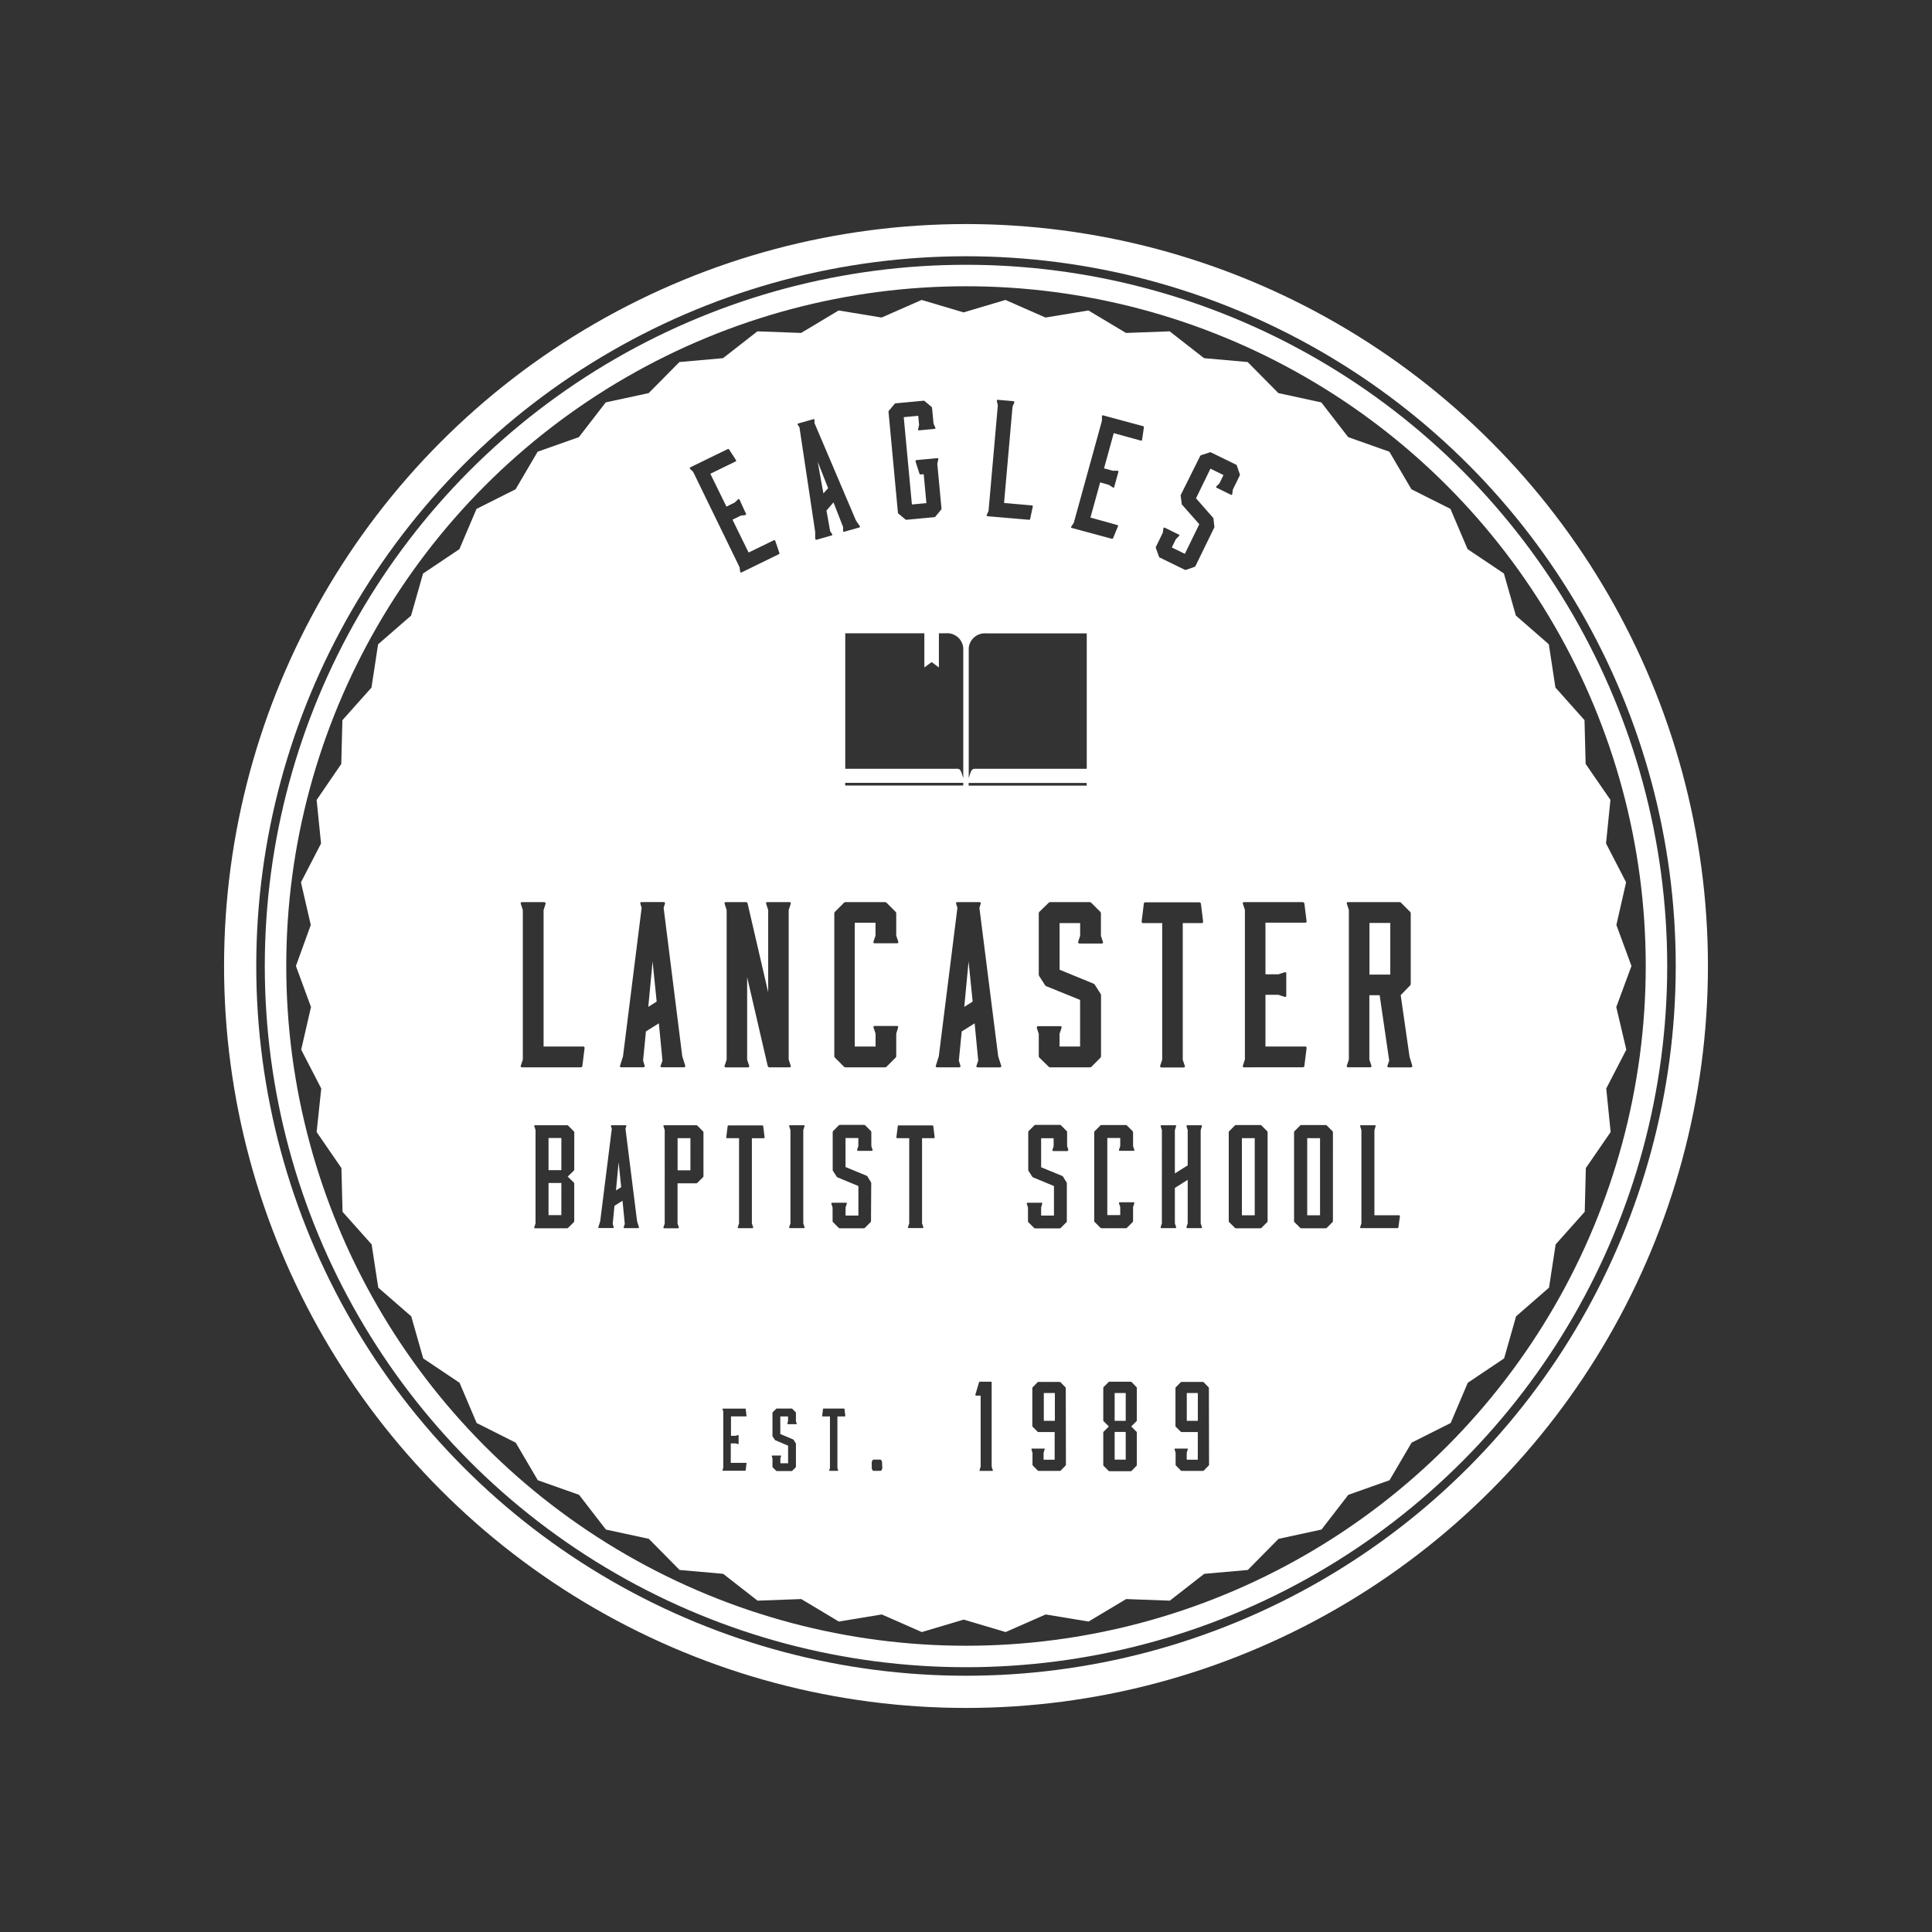
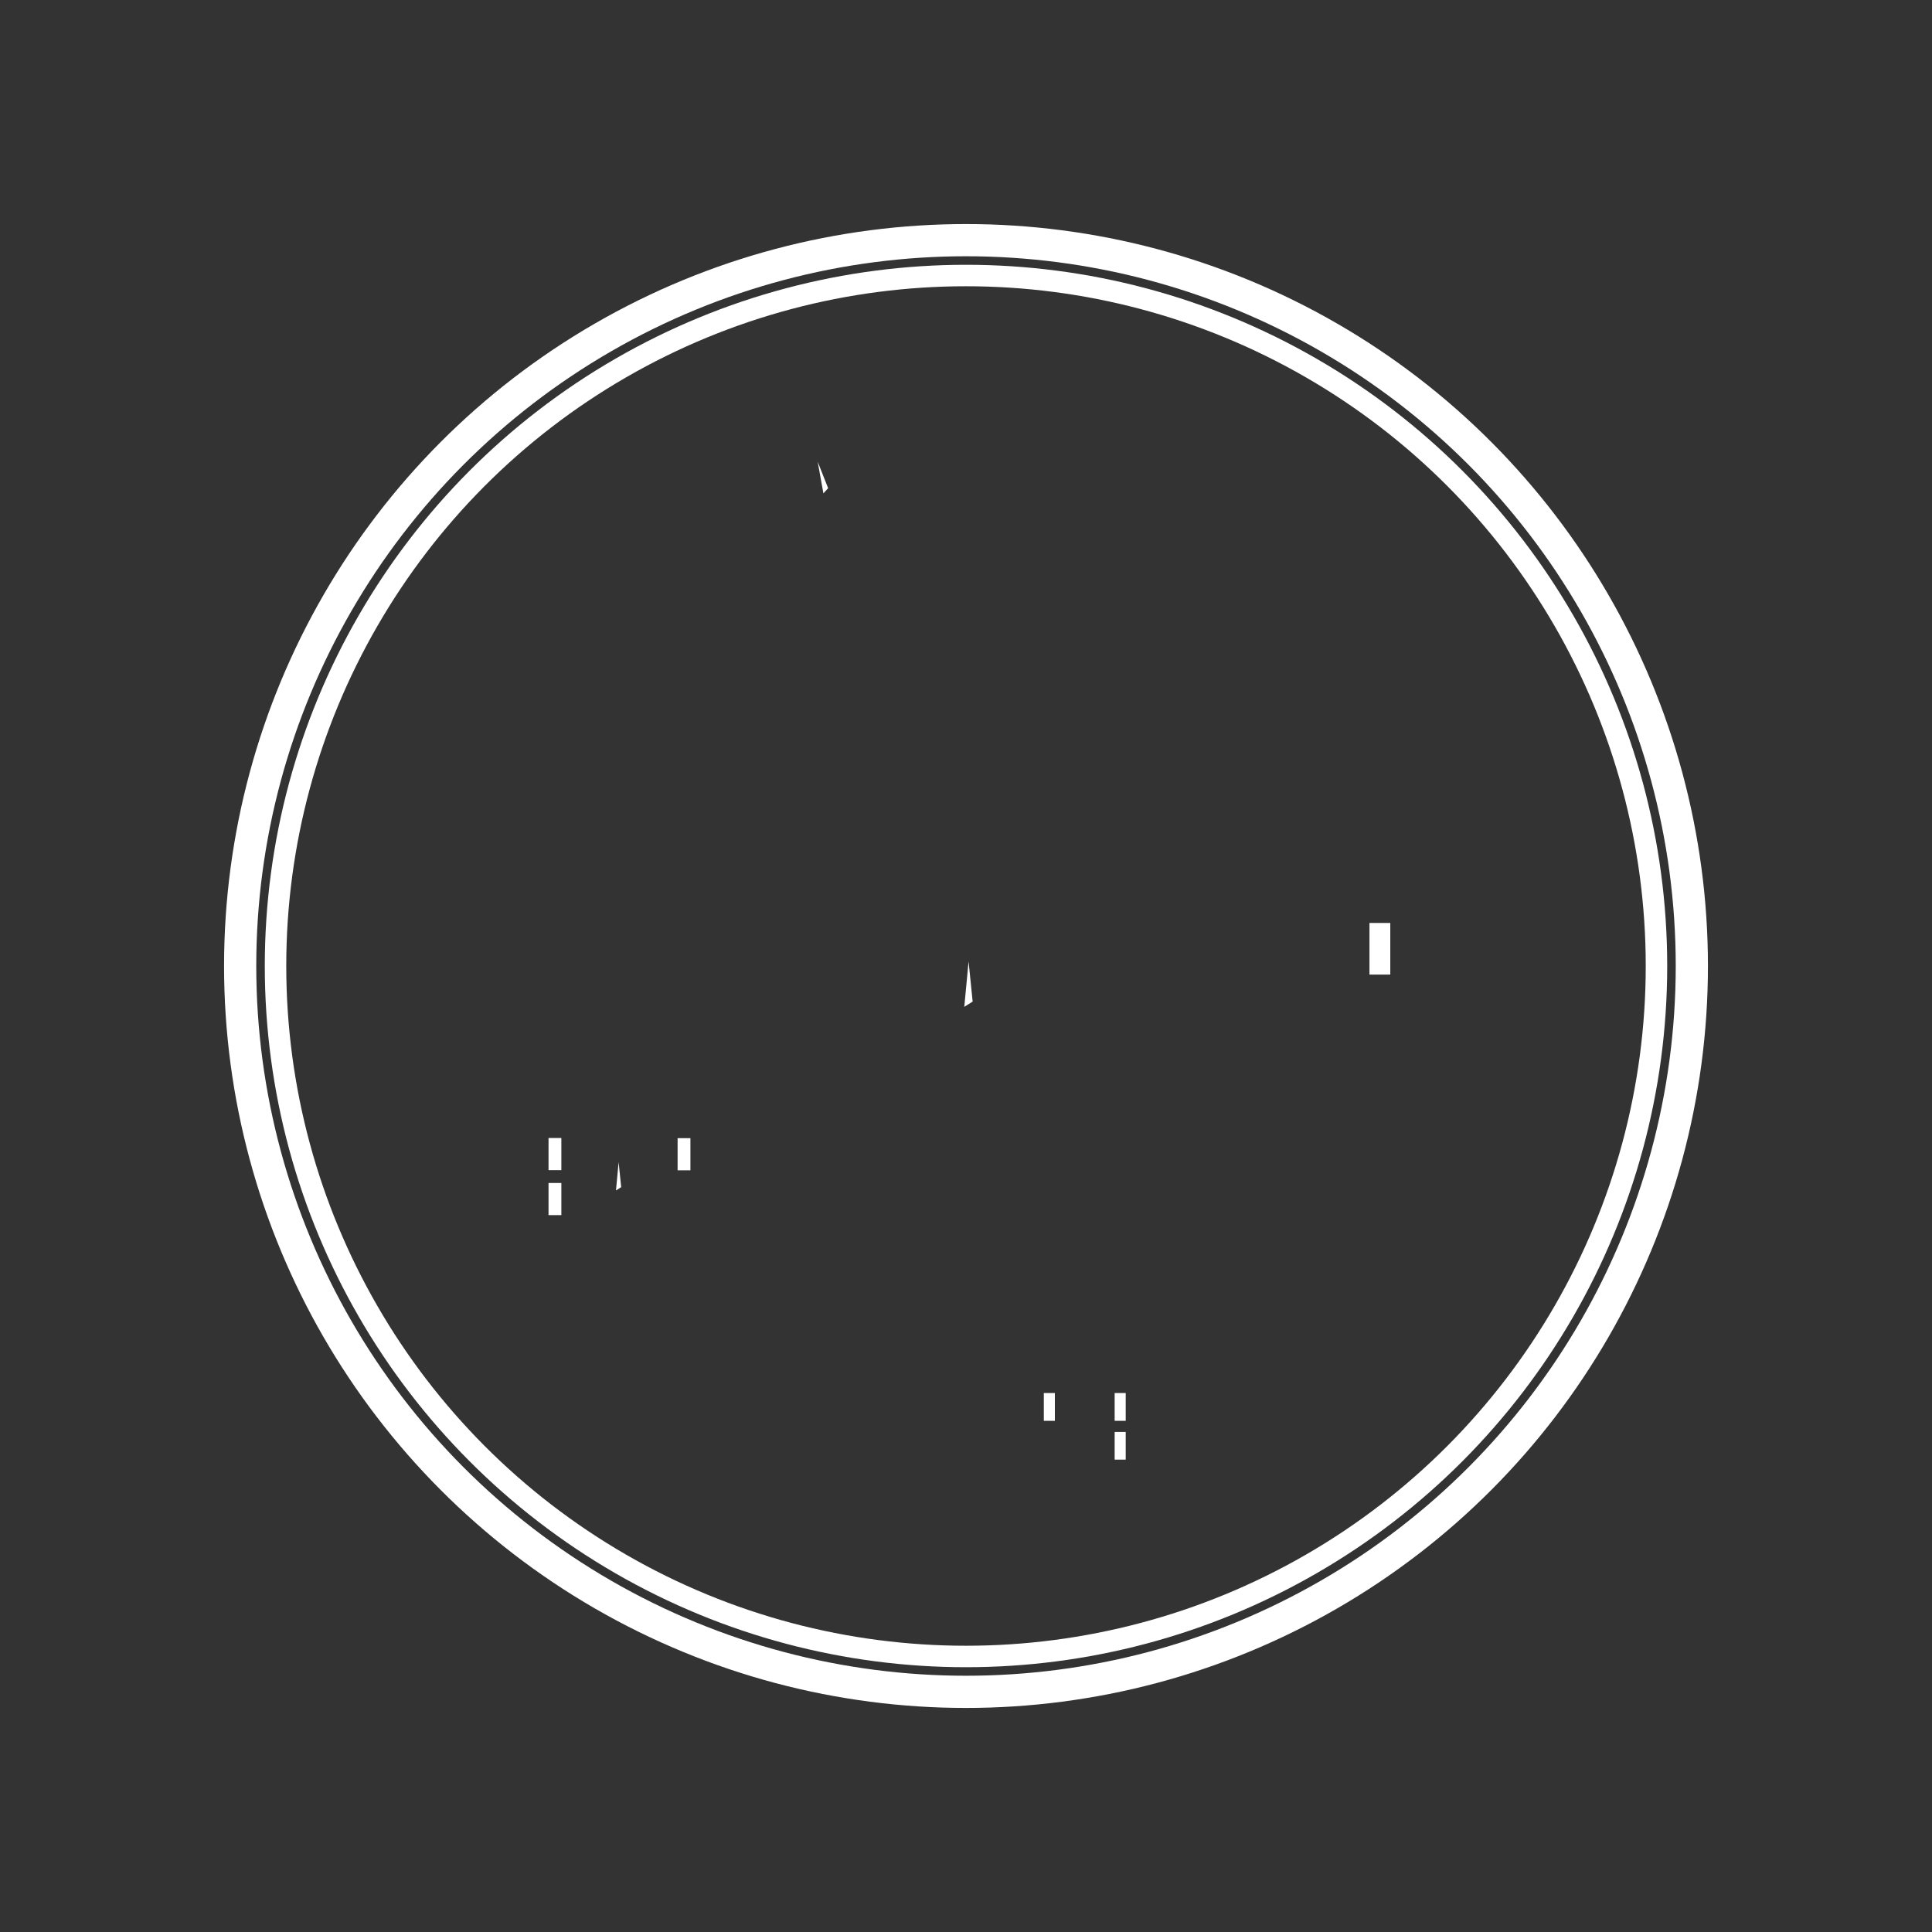
<svg xmlns="http://www.w3.org/2000/svg" viewBox="0 0 360 360" class="">
  <rect x="0" y="0" width="360" height="360" fill="#333333" stroke="none" />
  <defs>
    <style>.cls-1,.cls-2{fill:none;stroke:#fff;stroke-miterlimit:10;}.cls-1{stroke-width:4px;}.cls-2{stroke-width:6px;}.cls-3{fill:#fff;}</style>
  </defs>
  <title>school seal</title>
  <g id="White_Seal" data-name="White Seal">
    <circle class="cls-1" cx="180" cy="180" r="128.66" />
    <circle class="cls-2" cx="180" cy="180" r="135.25" />
    <polygon class="cls-3" points="179.68 187.61 181.24 186.63 180.48 179.15 179.68 187.61" />
    <rect class="cls-3" x="207.7" y="259.57" width="2.06" height="5.18" />
    <rect class="cls-3" x="194.5" y="259.57" width="2.06" height="5.18" />
    <rect class="cls-3" x="207.7" y="266.82" width="2.06" height="5.16" />
    <rect class="cls-3" x="102.21" y="220.43" width="2.39" height="5.99" />
-     <rect class="cls-3" x="221.14" y="259.57" width="2.06" height="5.18" />
    <rect class="cls-3" x="102.21" y="212.05" width="2.39" height="5.99" />
-     <polygon class="cls-3" points="120.8 187.61 122.36 186.63 121.6 179.15 120.8 187.61" />
    <rect class="cls-3" x="126.26" y="212.08" width="2.39" height="5.99" />
    <polygon class="cls-3" points="114.78 221.82 115.75 221.21 115.27 216.55 114.78 221.82" />
    <polygon class="cls-3" points="152.36 86.02 153.43 91.93 154.31 90.97 152.36 86.02" />
-     <rect class="cls-3" x="231.41" y="212.08" width="2.39" height="14.37" />
-     <path class="cls-3" d="M301.17,187.65,304,180l-2.81-7.65L303,164.4l-3.74-7.24.82-8.11-4.62-6.71-.21-8.15-5.42-6.08-1.23-8.06-6.14-5.35-2.23-7.84-6.77-4.54-3.19-7.5L263,91.17l-4.11-7-7.68-2.72-5-6.47-8-1.73-5.73-5.79-8.12-.72-6.41-5-8.14.3-7-4.19-8,1.32-7.46-3.28-7.81,2.32-7.81-2.32-7.46,3.28-8-1.32-7,4.19-8.14-.3-6.41,5-8.12.72-5.73,5.79-8,1.73-5,6.47-7.69,2.72-4.11,7-7.28,3.66-3.19,7.5-6.77,4.54-2.23,7.84-6.15,5.35-1.23,8.06-5.42,6.08-.21,8.15L59,149.06l.82,8.11-3.74,7.24,1.83,7.94L55.14,180l2.81,7.65-1.83,7.94,3.74,7.24L59,210.94l4.62,6.71.21,8.15,5.42,6.08,1.23,8.05,6.15,5.35,2.23,7.84,6.77,4.54,3.19,7.5,7.28,3.66,4.11,7,7.69,2.72,5,6.47,8,1.73,5.73,5.8,8.12.72,6.41,5,8.14-.3,7,4.19,8-1.32,7.46,3.28,7.81-2.32,7.81,2.32,7.46-3.28,8,1.32,7-4.19,8.14.3,6.41-5,8.12-.72,5.73-5.8,8-1.73,5-6.47,7.68-2.72,4.11-7,7.28-3.66,3.19-7.5,6.77-4.54,2.23-7.84,6.14-5.35,1.23-8.05,5.42-6.08.21-8.15,4.62-6.71-.82-8.11,3.74-7.24ZM183.88,95.92l.32-.73,1.73-19.64-.18-.81c0-.16,0-.25.18-.24l2.89.25c.16,0,.21.11.17.27l-.32.76-1.58,17.94,5.18.46a.18.18,0,0,1,.17.24l-.48,2.23c0,.15-.11.21-.27.2L184,96.19C183.86,96.17,183.81,96.07,183.88,95.92Zm-3.37,46.32V120.77a3,3,0,0,1,3.19-2.75H202.5v25.23H181.7c-.64,0-.73.27-1.19,1.75ZM165.66,76.5l1-1.2a.34.34,0,0,1,.27-.15l5.11-.48a.34.34,0,0,1,.29.1l1.2,1a.34.34,0,0,1,.15.27l.27,2.88.32.73c.08.15,0,.25-.13.27l-2.88.27c-.16,0-.23-.07-.18-.24l.18-.78-.16-1.69-2.7.25L169.92,94l2.7-.25-.5-5.39-.56.05a.21.21,0,0,1-.24-.17L170.6,86c0-.15,0-.25.16-.27l3.89-.36c.16,0,.23.07.18.24l-.18.81.78,8.31a.34.34,0,0,1-.1.29l-1,1.2a.34.34,0,0,1-.27.15l-5.11.48a.34.34,0,0,1-.29-.1l-1.2-1a.34.34,0,0,1-.15-.27l-1.74-18.66A.34.34,0,0,1,165.66,76.5ZM172.24,118v6.37l1.36-1,1.35,1V118h1.35a3,3,0,0,1,3.19,2.75V145c-.45-1.47-.54-1.75-1.18-1.75H157.5V118Zm7.25,27.87v.5h-22v-.5ZM128.65,87.07l6.91-3.37a.22.22,0,0,1,.32.09l1.25,1.92a.18.18,0,0,1-.07.28l-4.7,2.29,3,6.12,1.53-.75.6-.57c.11-.12.23-.11.3,0L139,95.72c.07.14,0,.24-.16.25l-.82.12-1.53.75,3,6.12,4.7-2.29a.18.18,0,0,1,.27.12l.75,2.19a.22.22,0,0,1-.13.31l-6.91,3.37c-.14.07-.24,0-.25-.16l-.12-.82-8.63-17.73-.56-.57C128.49,87.26,128.51,87.14,128.65,87.07ZM107,217.91a.3.3,0,0,1-.11.25l-1.11,1.08,1.11,1.08a.3.3,0,0,1,.11.25v6.94a.3.3,0,0,1-.11.25l-1,1a.3.3,0,0,1-.25.11H99.71c-.14,0-.19-.08-.14-.22l.22-.69V210.56l-.22-.67c-.06-.14,0-.22.14-.22h5.94a.3.3,0,0,1,.25.11l1,1a.3.3,0,0,1,.11.25Zm1.92-22.55-.4,3.21c0,.22-.13.31-.36.31H97.28c-.22,0-.31-.13-.22-.36l.36-1.07V169.57l-.36-1.11c-.09-.22,0-.36.22-.36h4.1c.22,0,.31.13.27.36l-.36,1.11V195h7.35A.25.25,0,0,1,108.9,195.36Zm10,33.48h-2.52c-.17,0-.22-.08-.17-.22l.19-.55-.42-4.33-1.5.94-.33,3.38.17.55c.06.14,0,.22-.14.22h-2.55c-.14,0-.19-.08-.14-.22l.33-1.05L114,210.33l-.14-.44c-.06-.14,0-.22.14-.22h2.55c.14,0,.19.08.14.22l-.14.44,2.16,17.23.33,1.05C119.1,228.75,119,228.84,118.91,228.84Zm4.21-30.32.31-.89-.67-6.95-2.41,1.51-.53,5.43.27.89c.09.22,0,.36-.22.36h-4.1c-.22,0-.31-.13-.22-.36l.53-1.69,3.47-27.66-.22-.71c-.09-.22,0-.36.22-.36h4.1c.22,0,.31.13.22.36l-.22.71,3.47,27.66.53,1.69c.09.22,0,.36-.22.36h-4.05C123.11,198.88,123,198.74,123.11,198.52Zm7.95,20.61a.3.3,0,0,1-.11.25l-1,1a.3.3,0,0,1-.25.11h-3.47v7.49l.22.67c.06.14,0,.22-.14.22h-2.55c-.14,0-.19-.08-.14-.22l.22-.67V210.58l-.22-.69c-.06-.14,0-.22.14-.22h5.94a.3.3,0,0,1,.25.11l1,1a.3.3,0,0,1,.11.25Zm6,48.41.42-.13c.08,0,.13,0,.13.08V269c0,.08-.05.12-.13.08l-.42-.13h-.91v3.63H139a.09.09,0,0,1,.1.12l-.15,1.23c0,.08-.05.12-.13.12h-4.1c-.08,0-.12-.05-.08-.13l.13-.42V263l-.13-.4c0-.08,0-.13.08-.13h4.1c.08,0,.12,0,.13.12l.15,1.21a.09.09,0,0,1-.1.12h-2.79v3.63Zm5.2-55.45H140.1v15.87l.22.67c.06.14,0,.22-.14.22h-2.55c-.14,0-.19-.08-.14-.22l.22-.67V212.08H135.5a.16.16,0,0,1-.17-.19l.25-2c0-.14.08-.19.22-.19H142c.14,0,.19.06.22.19l.25,2A.16.16,0,0,1,142.29,212.08Zm.77-13.47-3.83-16.53v15.37l.36,1.07c.09.22,0,.36-.22.36h-4.1c-.22,0-.31-.13-.22-.36l.36-1.07V169.57l-.36-1.11c-.09-.22,0-.36.22-.36H139a.29.29,0,0,1,.31.27l3.83,16.53V169.57l-.36-1.11c-.09-.22,0-.36.22-.36h4.1c.22,0,.31.13.22.36l-.36,1.11v27.88l.36,1.07c.09.22,0,.36-.22.36h-3.7A.29.29,0,0,1,143.07,198.61Zm5.31,66.75h-1.55c-.08,0-.12-.05-.1-.13l.13-.4v-.91h-1.44v3.28l2.37,1a.23.23,0,0,1,.12.1l.37.59a.24.24,0,0,1,.05.15v4.25a.18.18,0,0,1-.07.15l-.59.59a.18.18,0,0,1-.15.07h-2.74a.18.18,0,0,1-.15-.07l-.6-.59a.18.18,0,0,1-.07-.15v-1.55l-.13-.4c0-.08,0-.13.1-.13h1.55c.08,0,.12.05.08.13l-.13.4v.91h1.44v-3.28l-2.35-1a.23.23,0,0,1-.12-.1l-.39-.59a.24.24,0,0,1-.05-.15v-4.27a.18.18,0,0,1,.07-.15l.6-.59a.18.18,0,0,1,.15-.07h2.74a.18.18,0,0,1,.15.07l.59.59a.18.18,0,0,1,.07.15v1.56l.13.4C148.5,265.31,148.47,265.37,148.38,265.37Zm1.54-36.75c.06.14,0,.22-.14.22h-2.55c-.14,0-.19-.08-.14-.22l.22-.67V210.58l-.22-.69c-.06-.14,0-.22.14-.22h2.55c.14,0,.19.08.14.22l-.22.69v17.37Zm2-128.25,0-1.25-2.93-19.49-.29-.44c-.1-.13-.07-.24.08-.29l2.79-.79c.15,0,.24,0,.22.2l0,.53L159.5,97l.69,1c.1.13.07.24-.08.29l-2.76.78c-.18.05-.27,0-.25-.19l0-.67-1.79-4.6L154,95.14l.68,3.8.35.55c.1.13.07.24-.08.29l-2.79.79C152,100.61,151.93,100.53,151.95,100.37Zm5.47,163.56h-1.33v9.61l.13.4c0,.08,0,.13-.08.13H154.6c-.08,0-.12-.05-.08-.13l.13-.4v-9.61H153.3a.09.09,0,0,1-.1-.12l.15-1.23c0-.08.05-.12.13-.12h3.75c.08,0,.12,0,.13.12l.15,1.23A.09.09,0,0,1,157.42,263.92Zm4.93-36.42a.3.3,0,0,1-.11.25l-1,1a.3.3,0,0,1-.25.11H156.5a.3.3,0,0,1-.25-.11l-1-1a.3.3,0,0,1-.11-.25V225l-.22-.67c0-.14,0-.22.17-.22h2.55c.14,0,.19.08.14.22l-.22.67v1.5h2.39V221l-3.88-1.61a.37.37,0,0,1-.19-.17l-.64-1a.39.39,0,0,1-.08-.25v-7a.3.3,0,0,1,.11-.25l1-1a.3.3,0,0,1,.25-.11H161a.3.3,0,0,1,.25.11l1,1a.3.3,0,0,1,.11.25v2.58l.22.67c.06.14,0,.22-.14.22h-2.55c-.14,0-.19-.08-.17-.22l.22-.67v-1.5h-2.39v5.41l3.91,1.61a.38.38,0,0,1,.19.17l.61,1a.39.39,0,0,1,.08.25Zm2.1,45.91a.57.57,0,0,1,0,.22l-.14.31a.25.25,0,0,1-.22.12H162.8a.25.25,0,0,1-.22-.12l-.14-.31a.57.57,0,0,1,0-.22v-.79a.57.57,0,0,1,0-.22l.14-.31a.25.25,0,0,1,.22-.12H164a.25.25,0,0,1,.22.12l.14.31a.57.57,0,0,1,0,.22ZM167,196.74a.48.48,0,0,1-.18.4l-1.56,1.56a.48.48,0,0,1-.4.18h-7.26a.48.48,0,0,1-.4-.18l-1.56-1.56a.48.48,0,0,1-.18-.4v-26.5a.48.48,0,0,1,.18-.4l1.56-1.56a.48.48,0,0,1,.4-.18h7.26a.48.48,0,0,1,.4.18l1.56,1.56a.48.48,0,0,1,.18.4v4.1l.36,1.07c.09.22,0,.36-.22.36H163c-.22,0-.31-.13-.22-.36l.36-1.07v-2.4h-3.87V195h3.88V192.6l-.36-1.07c-.09-.22,0-.36.22-.36h4.1c.22,0,.31.13.22.36L167,192.6Zm7,15.34h-2.19v15.87l.22.67c.06.14,0,.22-.14.22h-2.55c-.14,0-.19-.08-.14-.22l.22-.67V212.08h-2.22a.16.16,0,0,1-.17-.19l.25-2c0-.14.08-.19.22-.19h6.19c.14,0,.19.06.22.19l.25,2A.16.16,0,0,1,174,212.08Zm10.87,62h-2.21c-.12,0-.17-.07-.12-.19l.19-.6V260.05h-.84c-.12,0-.17-.07-.14-.19l.67-2.26a.18.18,0,0,1,.19-.14h2c.12,0,.17,0,.17.17v15.65l.19.6C185.07,274,185,274.07,184.9,274.07Zm1.42-75.19h-4.05c-.27,0-.36-.13-.27-.36l.31-.89-.67-6.95-2.41,1.51-.53,5.43.27.89c.09.22,0,.36-.22.36h-4.1c-.22,0-.31-.13-.22-.36l.53-1.69,3.47-27.66-.22-.71c-.09-.22,0-.36.22-.36h4.1c.22,0,.31.13.22.36l-.22.71L186,196.83l.54,1.69C186.63,198.74,186.54,198.88,186.32,198.88Zm-5.8-52.5v-.5h22v.5Zm18.13,126.51a.26.26,0,0,1-.1.22l-.84.86a.26.26,0,0,1-.22.1h-3.91a.26.26,0,0,1-.22-.1l-.84-.86a.26.26,0,0,1-.1-.22v-2.21l-.19-.58c0-.12,0-.19.12-.19h2.21c.12,0,.17.07.12.19l-.19.58V272h2.06v-5.16h-3a.26.26,0,0,1-.22-.1l-.84-.84a.26.26,0,0,1-.1-.22v-7a.26.26,0,0,1,.1-.22l.84-.86a.26.26,0,0,1,.22-.1h3.91a.26.26,0,0,1,.22.1l.84.86a.26.26,0,0,1,.1.22Zm.21-58.42h-2.55c-.14,0-.19-.08-.17-.22l.22-.67v-1.5H194v5.41l3.91,1.61a.38.38,0,0,1,.19.17l.61,1a.39.39,0,0,1,.08.25v7a.3.3,0,0,1-.11.25l-1,1a.3.3,0,0,1-.25.11h-4.52a.3.3,0,0,1-.25-.11l-1-1a.3.3,0,0,1-.11-.25V225l-.22-.67c0-.14,0-.22.17-.22h2.55c.14,0,.19.08.14.22L194,225v1.5h2.39V221l-3.88-1.61a.37.37,0,0,1-.19-.17l-.64-1a.39.39,0,0,1-.08-.25v-7a.3.3,0,0,1,.11-.25l1-1a.3.3,0,0,1,.25-.11h4.52a.3.3,0,0,1,.25.11l1,1a.3.3,0,0,1,.11.25v2.58l.22.67C199.06,214.38,199,214.47,198.87,214.47ZM203,198.88h-7.26a.48.48,0,0,1-.4-.18l-1.6-1.56a.48.48,0,0,1-.18-.4v-4.1l-.36-1.07c0-.22,0-.36.27-.36h4.1c.22,0,.31.13.22.36l-.36,1.07V195h3.83v-8.68L195,183.78a.61.61,0,0,1-.31-.27l-1-1.56a.63.63,0,0,1-.13-.4V170.24a.48.48,0,0,1,.18-.4l1.6-1.56a.48.48,0,0,1,.4-.18H203a.48.48,0,0,1,.4.18l1.56,1.56a.48.48,0,0,1,.18.4v4.14l.36,1.07c.09.22,0,.36-.22.36h-4.1c-.22,0-.31-.13-.27-.36l.36-1.07V172h-3.83v8.69l6.28,2.58a.6.6,0,0,1,.31.27l1,1.56a.62.62,0,0,1,.13.4v11.27a.48.48,0,0,1-.18.4l-1.56,1.56A.48.48,0,0,1,203,198.88Zm2,29.85-1-1a.3.3,0,0,1-.11-.25V211a.3.3,0,0,1,.11-.25l1-1a.3.3,0,0,1,.25-.11h4.52a.3.3,0,0,1,.25.11l1,1a.3.3,0,0,1,.11.25v2.55l.22.67c.05.14,0,.22-.14.22h-2.55c-.14,0-.19-.08-.14-.22l.22-.67v-1.5h-2.41v14.37h2.41v-1.5l-.22-.67c-.06-.14,0-.22.14-.22h2.55c.14,0,.19.08.14.22l-.22.67v2.58a.3.3,0,0,1-.11.25l-1,1a.3.3,0,0,1-.25.11h-4.52A.3.3,0,0,1,205,228.73Zm6.83,35.91a.26.26,0,0,1-.1.22l-.94.94.94.94a.26.26,0,0,1,.1.22v6a.26.26,0,0,1-.1.22l-.84.86a.26.26,0,0,1-.22.1h-3.91a.26.26,0,0,1-.22-.1l-.86-.86a.26.26,0,0,1-.1-.22v-6a.26.26,0,0,1,.1-.22l.94-.94-.94-.94a.26.26,0,0,1-.1-.22v-6a.26.26,0,0,1,.1-.22l.86-.86a.26.26,0,0,1,.22-.1h3.91a.26.26,0,0,1,.22.1l.84.86a.26.26,0,0,1,.1.22ZM207.53,80.71l-1.81,6.56,1.64.45.83,0c.17,0,.24.07.2.22l-.77,2.79c0,.15-.15.19-.28.08l-.69-.45L205,89.88l-1.81,6.56,5,1.39a.18.18,0,0,1,.12.26l-.88,2.14c-.07.14-.15.19-.3.15l-7.41-2c-.15,0-.19-.15-.08-.29l.45-.69,5.24-19,0-.8c0-.17.07-.24.22-.2l7.41,2c.15,0,.2.12.18.28l-.33,2.26a.18.18,0,0,1-.24.16Zm8.67,117.82.36-1.07V172H213a.25.25,0,0,1-.27-.31l.4-3.25c0-.22.13-.31.36-.31h9.93c.22,0,.31.09.36.31l.4,3.25a.25.25,0,0,1-.27.31h-3.52v25.48l.36,1.07c.09.22,0,.36-.22.36h-4.1C216.21,198.88,216.12,198.74,216.21,198.52Zm.25,30.32c-.14,0-.19-.08-.17-.22l.22-.67V210.58l-.22-.69c0-.14,0-.22.17-.22H219c.14,0,.19.08.14.22l-.22.69v8.07l2.39-1.5v-6.57l-.22-.69c0-.14,0-.22.17-.22h2.55c.14,0,.19.08.14.22l-.22.69v17.37l.22.67c.06.14,0,.22-.14.22h-2.55c-.14,0-.19-.08-.17-.22l.22-.67v-8.1l-2.39,1.5v6.6l.22.67c.06.14,0,.22-.14.22Zm8.84,44.05a.26.26,0,0,1-.1.22l-.84.86a.26.26,0,0,1-.22.1h-3.91a.26.26,0,0,1-.22-.1l-.84-.86a.26.26,0,0,1-.1-.22v-2.21l-.19-.58c0-.12,0-.19.12-.19h2.21c.12,0,.17.07.12.19l-.19.58V272h2.06v-5.16h-3a.26.26,0,0,1-.22-.1l-.84-.84a.26.26,0,0,1-.1-.22v-7a.26.26,0,0,1,.1-.22l.84-.86a.26.26,0,0,1,.22-.1h3.91a.26.26,0,0,1,.22.1l.84.86a.26.26,0,0,1,.1.22Zm1.38-182.28.56-.57.75-1.53-2.43-1.19-2.69,5.52L226,96.43a.42.42,0,0,1,.12.27l.14,1.29a.44.44,0,0,1,0,.3l-3.49,7.16a.34.34,0,0,1-.24.2l-1.47.51a.34.34,0,0,1-.31,0l-4.61-2.25a.35.35,0,0,1-.2-.24l-.54-1.49a.34.34,0,0,1,0-.31l1.27-2.6.11-.79c0-.16.14-.21.28-.14l2.6,1.27c.14.07.16.18,0,.3l-.56.57-.75,1.53,2.43,1.19,2.69-5.52-3.16-3.58a.42.42,0,0,1-.12-.27l-.17-1.31a.44.44,0,0,1,0-.3L223.62,85a.34.34,0,0,1,.24-.2l1.5-.49a.34.34,0,0,1,.31,0l4.61,2.25a.34.34,0,0,1,.2.24L231,88.3a.34.34,0,0,1,0,.31l-1.28,2.63-.11.79c0,.17-.11.23-.25.16l-2.6-1.27C226.59,90.85,226.57,90.74,226.67,90.61Zm9.53,136.89a.3.3,0,0,1-.11.25l-1,1a.3.3,0,0,1-.25.11h-4.52a.3.3,0,0,1-.25-.11l-1-1a.3.3,0,0,1-.11-.25V211a.3.3,0,0,1,.11-.25l1-1a.3.3,0,0,1,.25-.11h4.52a.3.3,0,0,1,.25.11l1,1a.3.3,0,0,1,.11.25Zm-4.37-28.63c-.22,0-.31-.13-.22-.36l.36-1.11V169.53l-.36-1.07c-.09-.22,0-.36.22-.36h10.87c.22,0,.31.09.36.31l.4,3.21a.25.25,0,0,1-.27.31H235.8v9.62h2.41l1.11-.36c.22-.09.36,0,.36.22v4.1c0,.22-.13.31-.36.22l-1.11-.36H235.8V195h7.39a.25.25,0,0,1,.27.31l-.4,3.25c0,.22-.13.31-.36.31Zm16.54,28.63a.3.3,0,0,1-.11.25l-1,1a.3.3,0,0,1-.25.11h-4.52a.3.3,0,0,1-.25-.11l-1-1a.3.3,0,0,1-.11-.25V211a.3.3,0,0,1,.11-.25l1-1a.3.3,0,0,1,.25-.11h4.52a.3.3,0,0,1,.25.11l1,1a.3.3,0,0,1,.11.25Zm12.21,1.14c0,.14-.08.19-.22.19H253.6c-.14,0-.19-.08-.14-.22l.22-.67V210.58l-.22-.69c-.05-.14,0-.22.14-.22h2.55c.14,0,.19.08.17.22l-.22.69v15.87h4.58a.16.16,0,0,1,.17.19Zm2.29-29.76h-4.05c-.27,0-.36-.13-.27-.36l.31-.89-1.78-12.2h-1.92v12l.36,1.07c.09.22,0,.36-.22.36h-4.1c-.22,0-.31-.13-.22-.36l.36-1.07V169.57l-.36-1.11c-.09-.22,0-.36.22-.36h9.53a.48.48,0,0,1,.4.18l1.56,1.56a.48.48,0,0,1,.18.4v13.05a.48.48,0,0,1-.18.4L261,185.43l1.65,11.49.49,1.6C263.2,198.74,263.11,198.88,262.88,198.88Z" />
    <rect class="cls-3" x="255.18" y="171.98" width="3.88" height="9.62" />
-     <rect class="cls-3" x="243.58" y="212.08" width="2.39" height="14.37" />
  </g>
</svg>